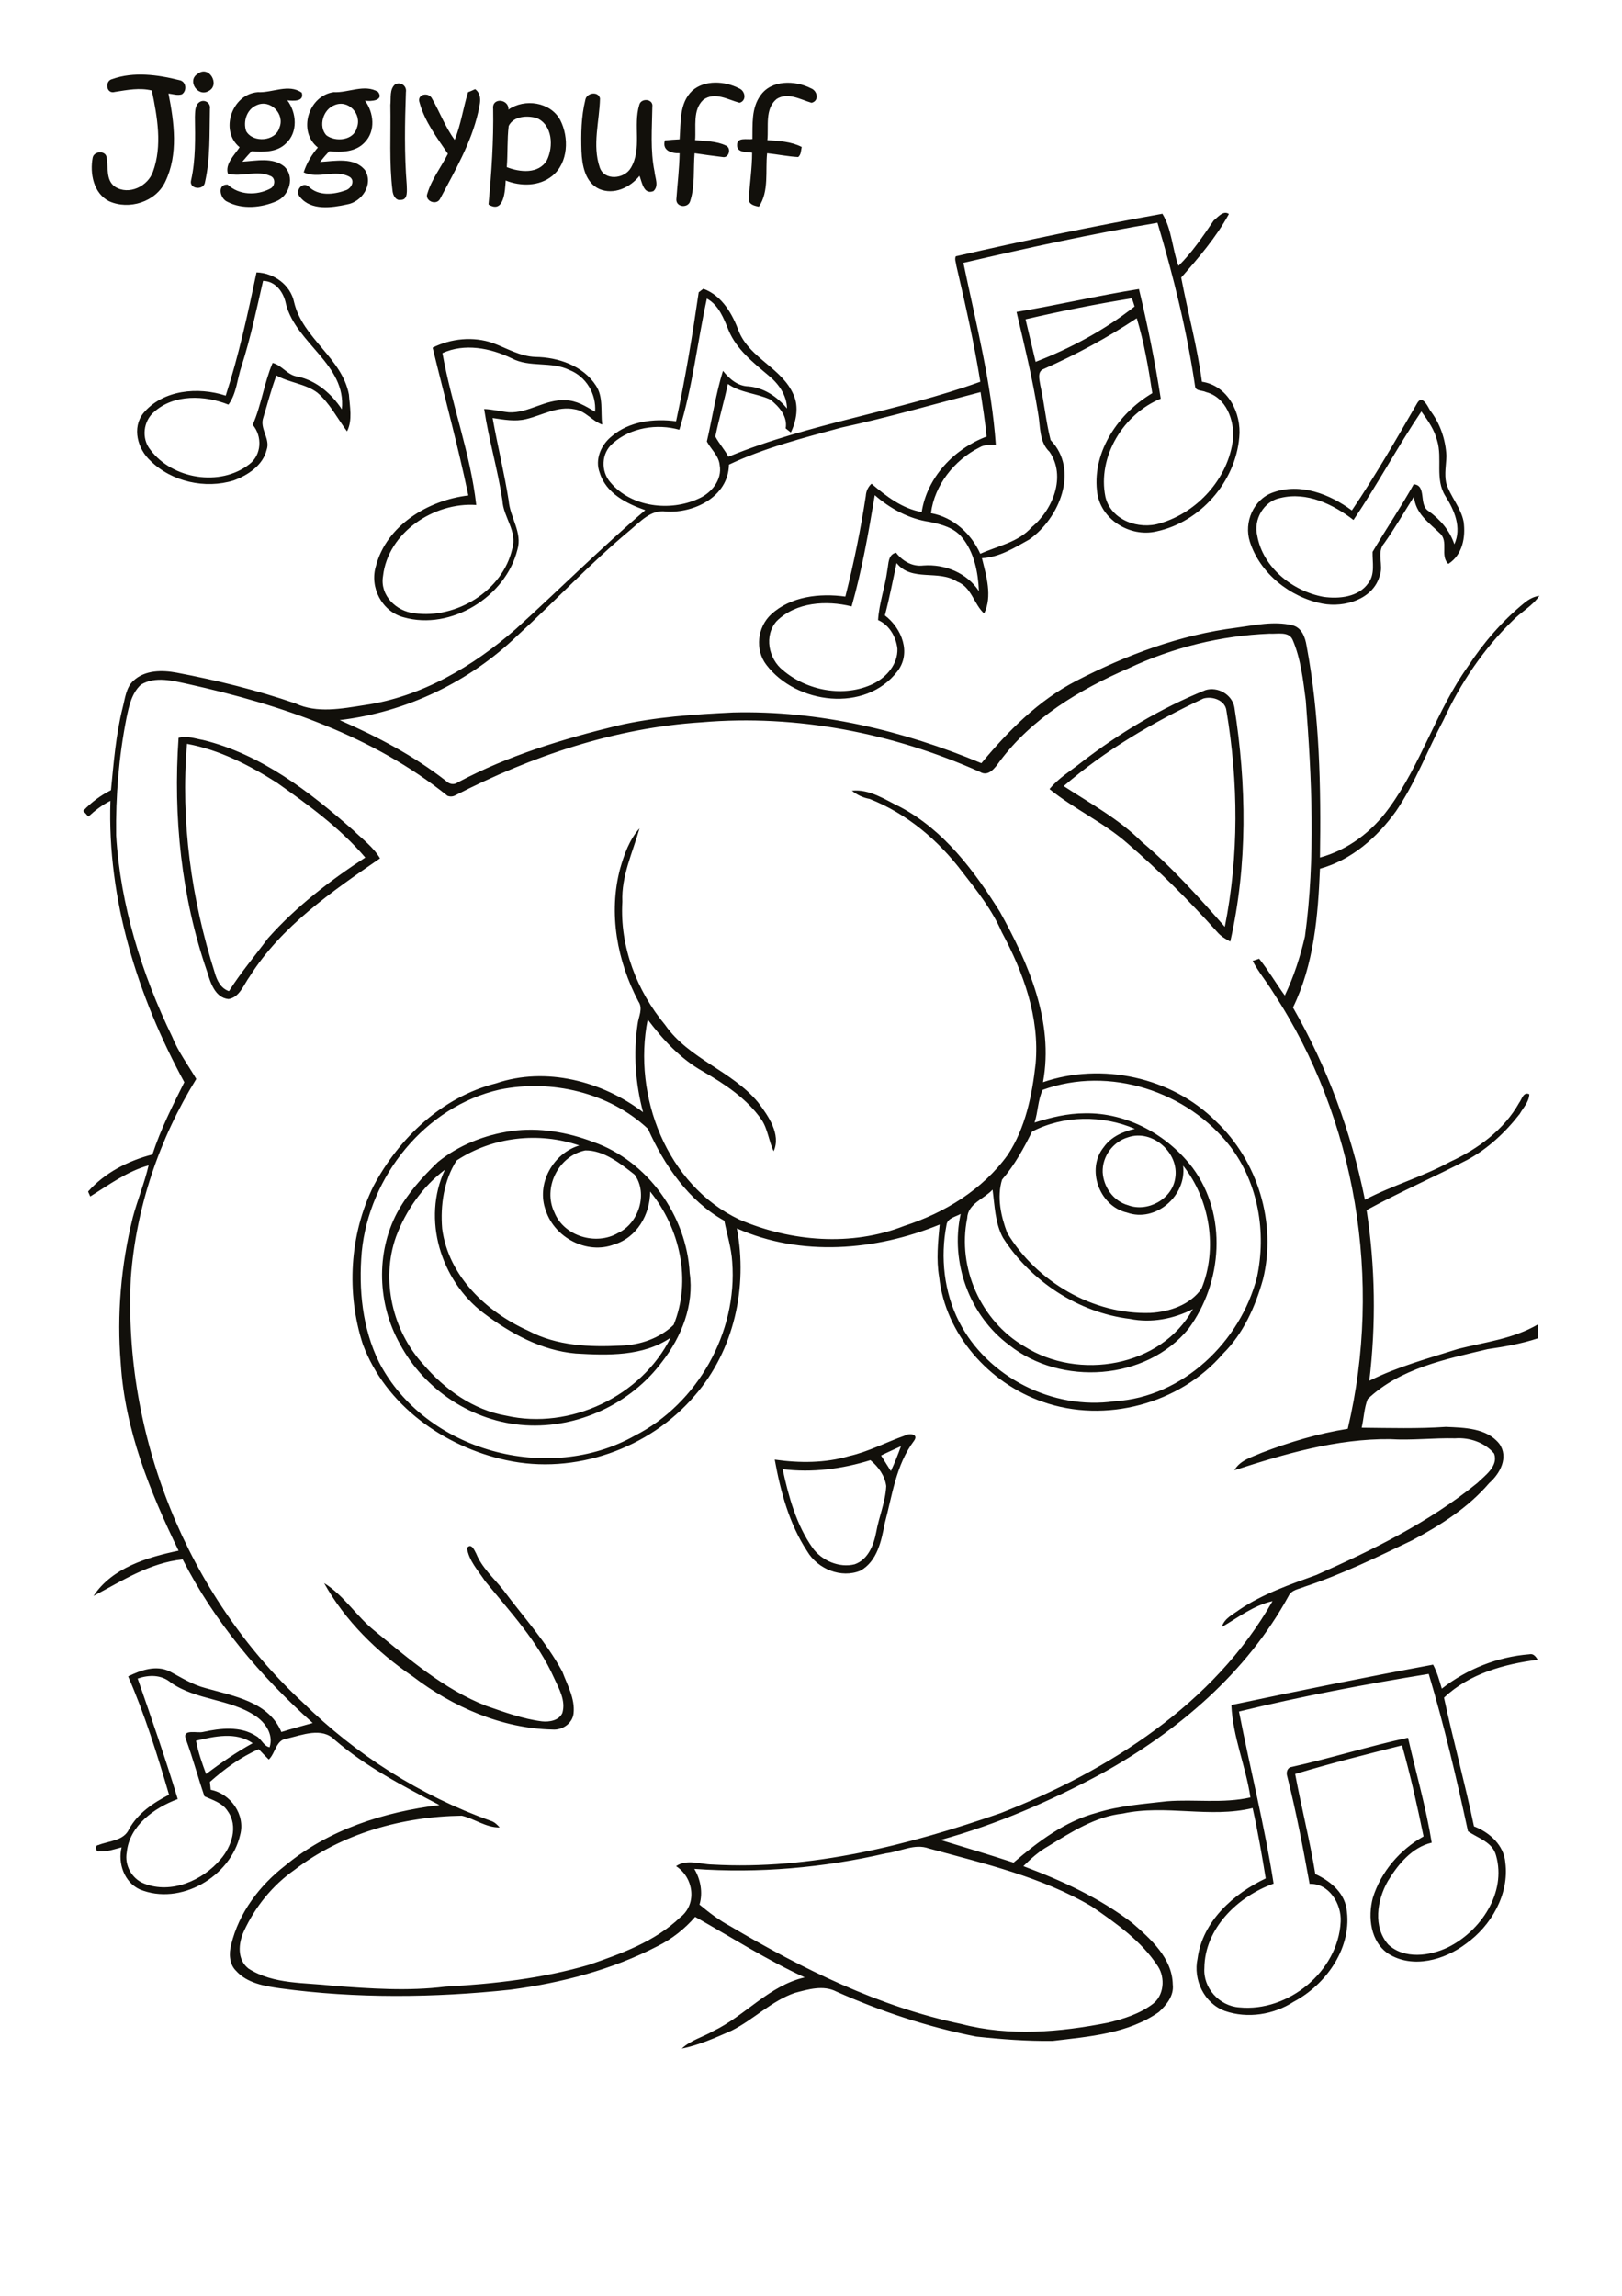
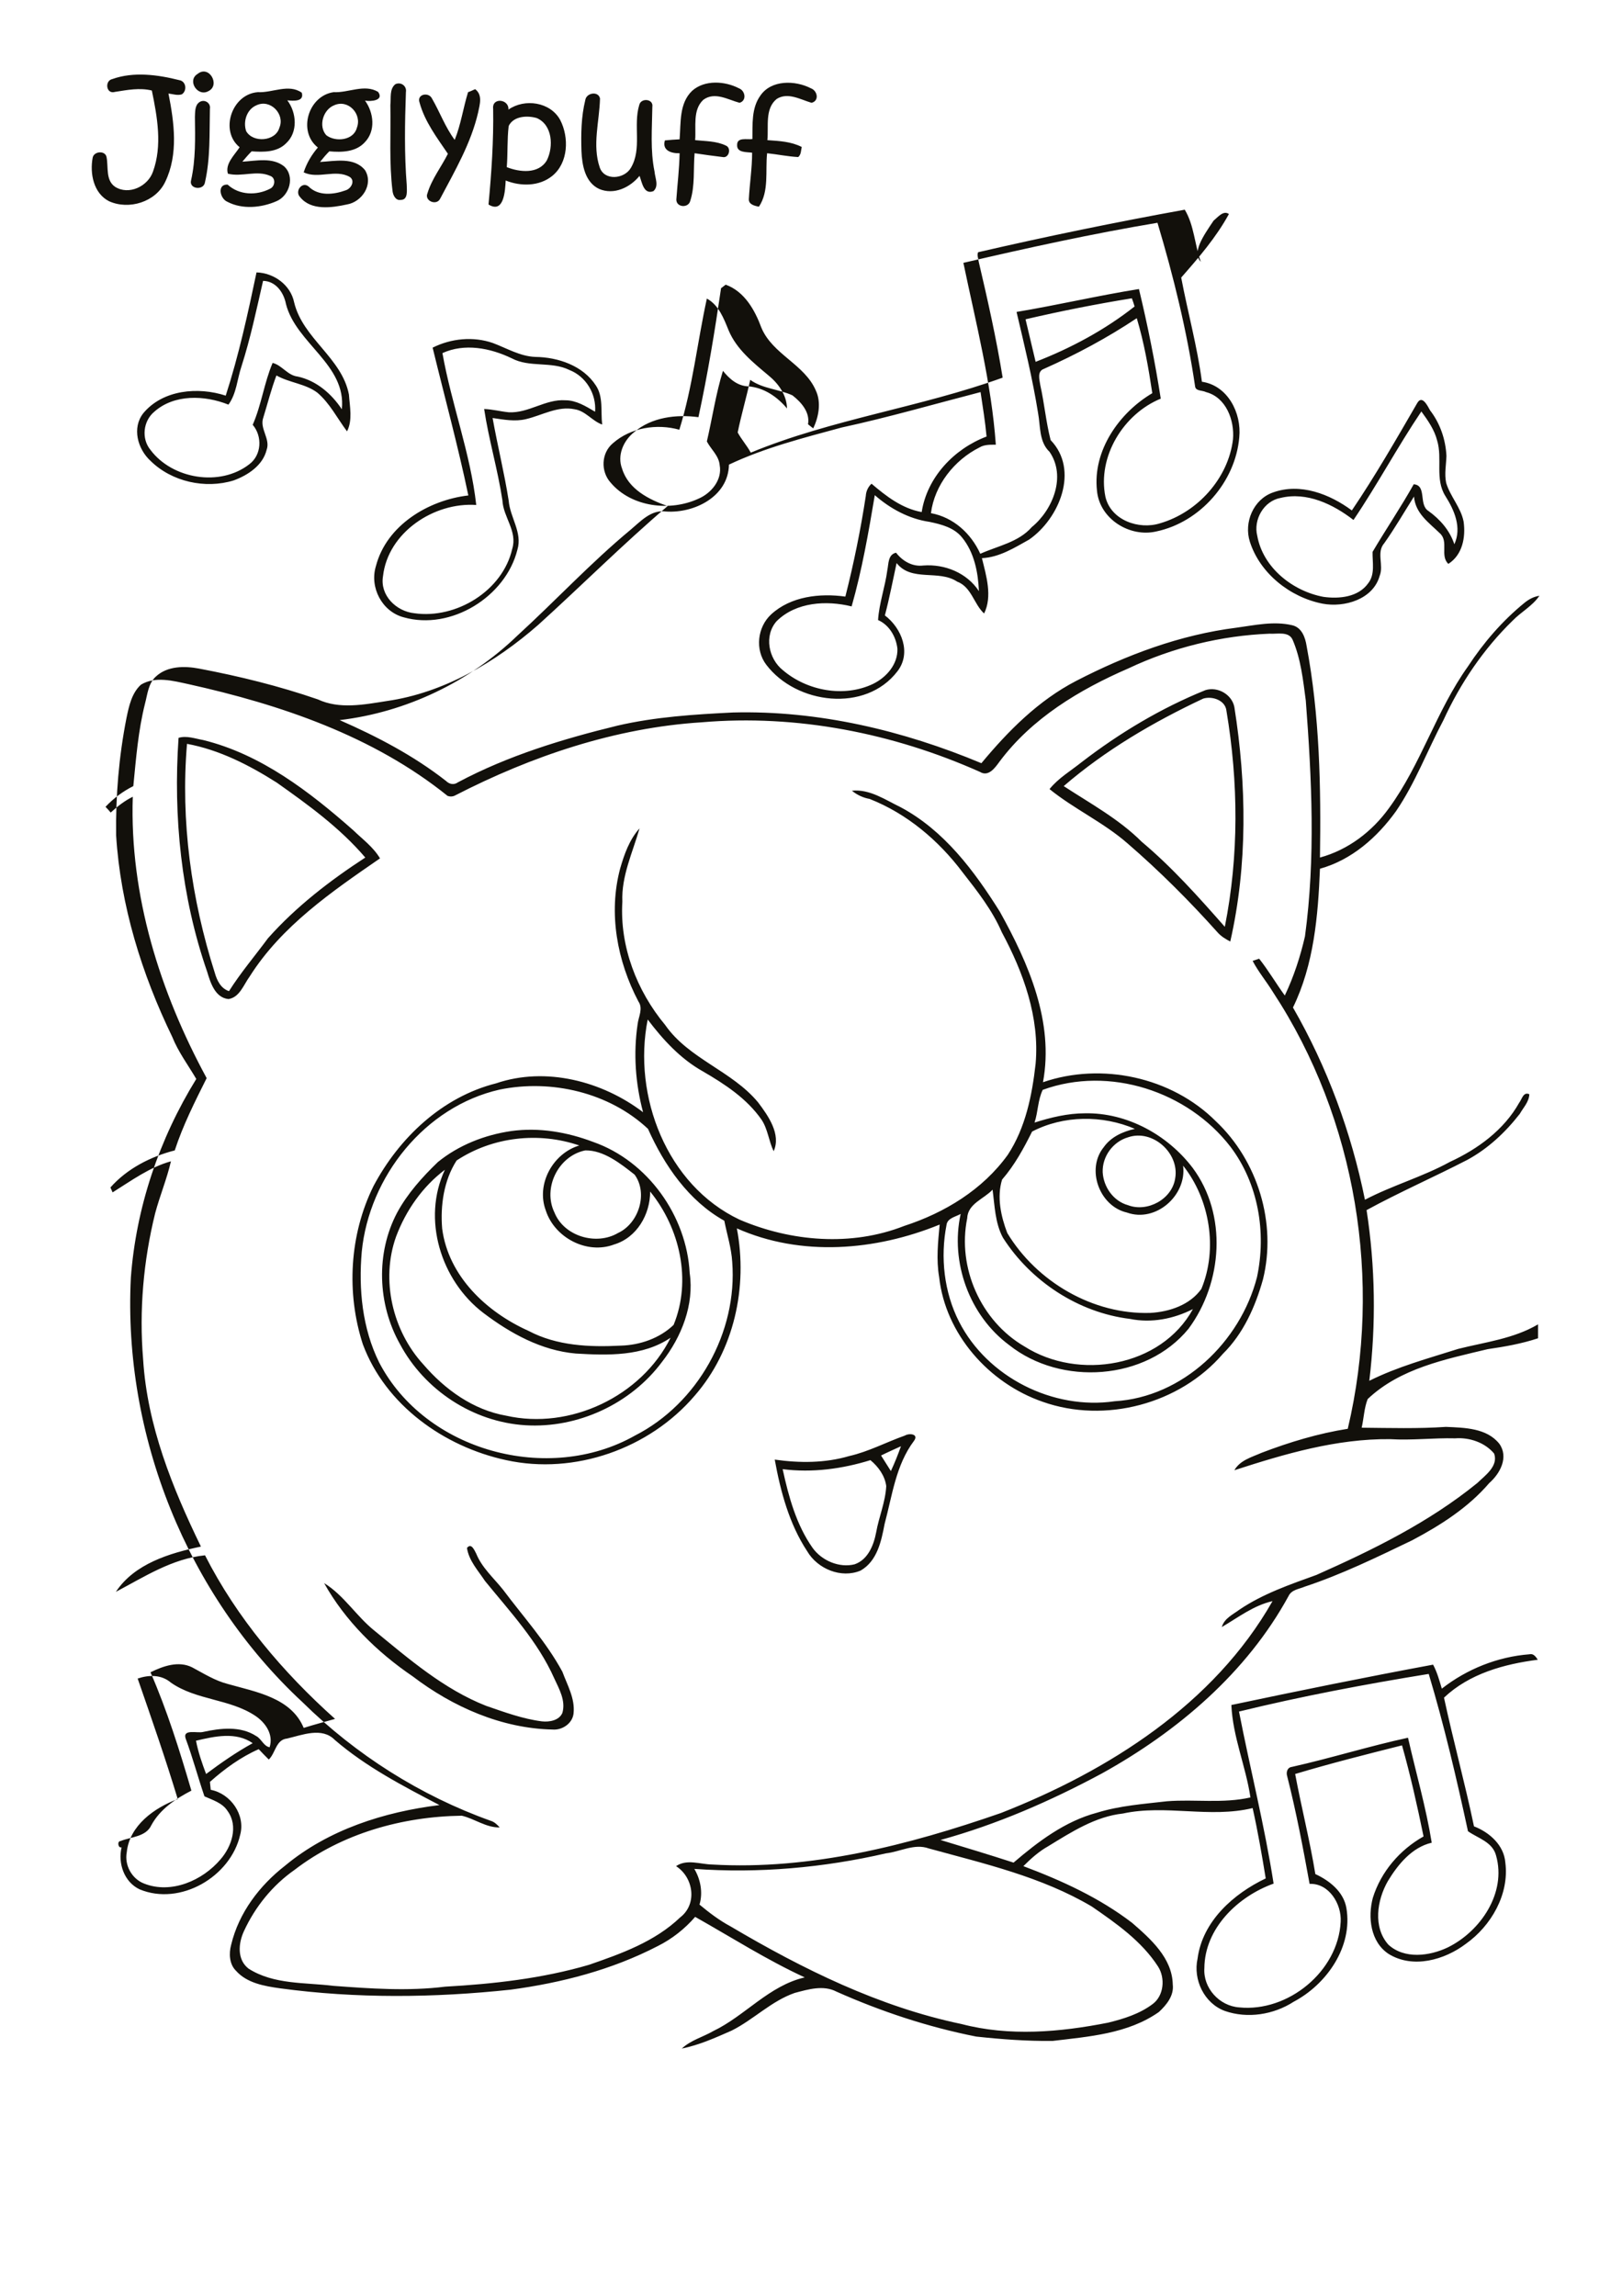
<svg xmlns="http://www.w3.org/2000/svg" version="1.2" baseProfile="tiny" id="Layer_1" x="0px" y="0px" viewBox="0 0 595 842" overflow="scroll" xml:space="preserve">
-   <path fill="#12100B" d="M171.3,567.7c1.6-2,2.7,0.8,3.4,2.1c2.1,5.2,6.5,9,9.9,13.3c7.4,9.9,15.8,19.1,21.7,30  c1.8,4.9,4.7,9.8,4.1,15.3c-0.4,3.7-4.2,6.2-7.7,5.9c-18.7-0.4-36.6-8.3-51.3-19.5c-13.1-8.9-24.8-20.4-32.5-34.2  c7.2,4.4,11.8,12.1,18.4,17.4c12.7,10.4,25.5,21.5,41,27.6c6.7,2.3,13.4,4.8,20.5,5.7c2.7,0.3,6.3-0.3,7.5-3.1  c1.3-4.5-1.2-8.8-3-12.7c-6-13.5-16.2-24.4-25.4-35.7C175.4,576,172,572.4,171.3,567.7 M287.1,538.8c2.2,10.1,5,20.4,11,28.9  c3.4,4.7,9.8,7.4,15.4,6c4.9-1.7,7-7,7.9-11.7c1-5.7,3.4-11.1,3.7-17c-0.5-3.8-2.9-7.1-5.8-9.5C309,538.7,297.9,540.2,287.1,538.8   M323.2,533.8c1.2,1.9,2.4,3.8,3.6,5.7c1.4-3,2.6-6,3.7-9.1C328.1,531.5,325.6,532.6,323.2,533.8 M331.9,526.5  c1.7-1,5.2-0.6,3.4,1.9c-6.7,8.9-8,20.1-10.8,30.5c-1.2,6.3-2.7,13.6-8.8,17.1c-7.1,3-15.8-0.6-19.6-7.1c-6.6-10-9.8-22-11.9-33.6  c9.1,1.3,18.5,1.3,27.3-1.3C318.6,532.4,325.1,528.9,331.9,526.5 M145.3,453.5c-5.7,15.9-1.3,34.6,10,46.9  c7.9,9.2,18.3,16.7,30.4,18.8c23.4,5.3,49.6-7.1,60.3-28.6c-10.2,6.9-23,6.5-34.8,5.8c-12.6-1.1-24-7.4-33.9-14.9  c-15.6-11.9-22.6-34.4-14.1-52.5C155,435.2,148.9,443.9,145.3,453.5 M214.7,421.9c-9.9,2-15.7,13.8-11.3,22.8  c3.5,8.7,15.3,12.2,23.3,7.5c7.6-3.5,11.1-14.5,6.1-21.4C227.6,426.7,221.4,421.8,214.7,421.9 M167.5,425.6c-4.7,7.3-6,16.5-5.3,25  c2.3,17.5,16.3,30.6,31.7,37.5c10.4,5.5,22.4,6,33.9,5.4c7-0.2,14.2-2.7,19.3-7.6c6.7-16.3,2.3-35.5-8.6-48.9  c0,8.4-4.9,16.9-13.2,19.4c-10,3.8-21.9-2.5-25.1-12.5c-3.6-9.6,2.6-20.9,12.3-23.8C197.6,415,180.7,416.9,167.5,425.6 M187.6,414.8  c10.2-1.4,20.5,0.4,30,4c20,7,34.3,27.1,35.4,48.1c1.7,11.6-3,23.4-10.1,32.5c-11.5,15.5-31,24.5-50.2,23.3  c-19.2-1.2-37-12.9-46-29.8c-8.2-14.6-8.9-33.3-1-48.2c3.8-7,9.2-13,14.9-18.5C168.2,420,177.8,416.2,187.6,414.8 M354.8,446.8  c-3.7,18.1,5,37.7,21,47c19.8,12.6,50.1,7.6,61.8-13.7c-7.1,3.6-15.2,5.2-23.1,3.6c-18.9-2.3-36.4-13.8-46.6-29.8  c-2.9-5.4-3-11.7-3.8-17.6C361,439.7,355,441.4,354.8,446.8 M413.8,417.1c-5.5,1.6-9.5,7-9.3,12.8c0.3,5.4,3.9,10.6,9.3,12.1  c7.1,2.7,16.2-2.2,17.3-9.9C432.7,422.9,422.8,414,413.8,417.1 M378.6,415c-3.1,6.2-6.4,12.3-11,17.6c-2,6.4-0.4,13.6,1.9,19.6  c10.8,17.9,31.5,30,52.5,29.3c7-0.4,14.5-2.9,18.7-8.8c6.1-14.7,3.1-32.9-6.7-45.2c1.4,10.9-10,21-20.6,17.2  c-10.1-2.3-15.1-15.9-8.5-24c2.7-3.8,7-5.7,11.4-6.7C404.4,408.9,390.1,409,378.6,415 M183.3,399.6c-27.4,6.2-47.9,31.9-50.6,59.5  c-1.2,13.7,0.2,28.1,6.4,40.6c17,32.6,62.1,44.7,93.8,26.8c23-11.7,37.7-37.9,35.7-63.7c-0.3-5.1-1.9-10-2.9-15.1  c-13.1-7.3-22-20.3-28-33.7C223.5,400.7,202.3,395.7,183.3,399.6 M382.5,399.7c-1.8,3.7-1.7,8.1-3,12c6-1.9,12.2-3.4,18.5-3.4  c15.4-0.3,30.3,7.9,39.5,20c12.8,17.2,11,42.1-1.5,59c-15.6,19.1-46.8,21.1-65.8,6c-14.6-10.8-21.7-30.4-17.8-48.1  c-1.9,1.1-4.9,1.5-5.2,4.1c-2.3,11.8-0.9,24.6,4.6,35.4c10.4,20.4,34.5,32.5,57.1,29.2c25-1.5,46.1-21.8,52.2-45.5  c3.5-16.4,0.5-34.3-9.7-47.8C435.7,400.2,406.9,390.8,382.5,399.7 M312.5,290c6.5-0.7,12.2,3.3,17.8,6c16,8.5,27.1,23.4,36.5,38.4  c10.5,18.9,19.9,40.4,15.8,62.5c21.5-7.4,47.2-1.9,63.4,14.3c15.4,14.5,22.4,37.4,17.3,58c-2.8,10-7.2,19.9-14.7,27.3  c-15.8,18.4-43.2,25.7-66.1,17.6c-19.7-6.8-35.7-24.8-38-45.8c-1.1-6.4-0.4-12.8,0.2-19.2c-23.5,9.6-50.8,11.9-74.4,1.4  c4.1,21.5-1,44.8-15.5,61.4c-16.6,19.4-44,29.1-69.1,23.6c-22.8-4.9-44.3-20.2-52.6-42.5c-6.1-18.8-4.9-40.2,3.9-58  c9.4-17.7,25.2-32.7,45-37.7c18.2-6.2,38.9-0.8,53.9,10.6c-2.8-10.5-3.6-21.5-2-32.3c0.3-2.7,2.1-5.7,0.3-8.3  c-7.8-14.8-11.1-32.4-6.7-48.8c1.5-5.2,3.4-10.6,7.1-14.7c-2.5,8.8-6.7,17.5-6.3,26.9c-1,16.4,5.3,32.7,15.7,45.2  c8.7,12.5,24.5,16.8,34.1,28.4c3.7,4.9,8.5,11.7,5.7,17.9c-1.8-3.7-2.1-8-4.4-11.5c-5.4-7.8-13.5-13.1-21.6-17.8  c-8.2-4.6-14.6-11.6-20.2-19c-5.6,28,7,60.8,33.7,73.4c18.9,8.1,41.1,9.9,60.4,2.3c14.8-4.8,28.8-13.3,38-26.1  c6.5-9.9,8.9-21.8,10.2-33.4c1.5-17-4.5-33.5-12.4-48.2c-3.5-8.1-9-15.1-14.4-22c-8.8-11.7-20.4-21.5-34.1-26.9  C316.7,292.6,314.5,291.6,312.5,290 M68.6,272.8c-2.4,28.3,1.6,57,10.2,84c0.8,2.8,2.2,5.7,5.2,6.7c4.3-6.8,9.5-12.9,14.3-19.4  c10.3-11.6,22.8-21.2,35.7-29.6c-9.3-10.9-20.9-19.3-32.5-27.5C91.4,280.6,80.5,275,68.6,272.8 M65.5,270.6c3-0.9,6.1,0.3,9,0.8  c21.2,5.2,39,18.9,55.1,33.1c3.4,3.3,7.3,6.1,9.8,10.3c-17.7,12.2-36.1,24.8-47.8,43.3c-2.2,3-3.7,7.7-7.8,8.3  c-4.9-0.5-6.6-6-7.8-10C66.5,329,63.5,299.5,65.5,270.6 M390.2,288.3c9.8,6.4,20.3,12.1,28.6,20.4c11.2,9.4,20.9,20.3,30.5,31.2  c5.2-26.1,5-53,0.6-79.2c-0.4-3.9-5.2-5.5-8.5-4.5C423.1,264.8,405.5,275.1,390.2,288.3 M396.8,279.5c13.9-10.7,29.1-19.8,45.4-26.4  c4.5-1.4,9.7,1.6,10.6,6.2c4.5,28.4,4.9,57.8-1.5,86c-1.7-0.9-3.4-1.9-4.7-3.4c-10.3-11.5-21.3-22.5-33-32.6  c-8.8-7.7-19.6-12.6-28.6-19.9C388.2,285.4,392.8,282.7,396.8,279.5 M496.5,190.7c-7.5-5.8-17.1-10.4-26.7-8.1  c-6.2,1.1-10.1,8-8.6,13.9c2.1,11.7,13,20.3,24.3,22.4c5.8,0.8,12.8,0.1,16.4-5c2.6-3.3,1.5-7.7,1.6-11.5  c4.9-8.3,10.4-16.4,15.1-24.8c4.9,0.4,1.7,7.5,5.4,9.8c4.3,3.1,7.8,7.1,9.5,12.2c2.8-6.1,0-12.5-3.3-17.7c-3.9-6.2-1-13.7-3-20.3  c-1-4-3.4-7.4-5.8-10.7C512.7,163.8,505.3,177.7,496.5,190.7 M519.9,147.8c1.8-3.1,3.8,1.1,4.7,2.7c3.7,4.8,5.7,10.7,6,16.7  c-0.1,3.3-0.8,6.6-0.1,9.9c1.5,5,5.4,9,6.4,14.2c0.8,5.7-0.4,12.2-5.6,15.5c-3.2-3,0.3-8.3-3.2-11.3c-4-3.9-8.9-7.2-9.4-13.4  c-3.6,5.7-7,11.6-10.9,17.1c-3,3.4-0.1,8.1-1.7,12c-2.4,8.6-12.9,11.7-20.9,10.2c-11.9-2.3-23-11.1-26.7-22.7  c-2.3-7.1,1.3-15.6,8.5-18.1c10-3.6,20.8,0.6,28.9,6.6C504.5,174.5,512.2,161.1,519.9,147.8 M162.3,129.5  c3.3,18.7,10.3,36.8,12.4,55.7c-15.5-1.1-32.4,10.1-34.2,26.1c-1.2,7,4.8,12.9,11.5,13.6c15.3,2.2,32.4-8.2,35.9-23.6  c2-6.5-3.3-11.6-3.6-17.8c-1.7-11.3-5-22.2-6.7-33.5c3,0.1,6,0.9,9,1.2c7.3,0.4,13.5-4.9,20.8-4.4c4,0,7.5,2.2,10.9,4.2  c0.5-6.5-3.3-12.9-9.4-15.3c-6.7-3.3-14.6-0.8-21.2-4.3C179.8,127.6,170.4,125.8,162.3,129.5 M158.7,127.5  c6.8-3.4,14.9-4.2,22.1-1.7c5.1,1.9,10,4.9,15.6,5.1c8.3,0.1,17.5,3.2,22.2,10.5c2.8,4.2,1.7,9.5,2.3,14.3c-3.7-1.3-6.1-5-10.1-5.6  c-6.2-1.3-11.9,2.2-17.8,3.6c-4.1,1-8.2,0.2-12.3-0.4c1.8,10.1,4.3,20.1,5.9,30.3c0.5,6.2,5.1,11.7,3.2,18  c-4.3,17.3-24.4,29.7-41.7,24.8c-8-2.1-12.6-11-10.2-18.8c3.9-15,19.3-24.2,33.9-25.9C168,163.5,163.1,145.6,158.7,127.5 M96.5,103  c-2.4,10.5-4.6,21-7.9,31.3c-1.6,4.7-1.8,10-4.8,14.1c-8.7-3.5-19.9-3.9-27.2,2.6c-4.1,3.4-4.8,9.9-1.4,14  c8,10.7,25.5,13.6,36.2,5.3c4.6-3.4,4.9-10.3,1.3-14.5c3.2-7.3,4.2-15.4,7.3-22.7c3.4,0.8,5.5,4.6,9.2,5c6.9,1.5,12.4,6.3,16.2,12  c1.7-16.4-16.8-24.1-20.5-38.6C104.1,107.3,101.2,103.1,96.5,103 M94.1,99.9c6.4,0.2,12.5,4.6,13.8,11c3.2,13.3,17.5,20.3,20.1,33.8  c0.3,4.4,1.4,9.4-0.7,13.5c-3.6-4.8-6.3-10.3-10.9-14.2c-4.4-3.3-10.2-3.6-15-6.3c-1.9,5-3.2,10.2-4.8,15.4  c-1.5,4.1,2.7,7.8,1.2,11.9c-1.4,5.7-6.9,9.3-12.1,11.2c-10.4,3.2-22.7,0.5-30.5-7.2c-4.7-4.3-6.9-12.1-2.6-17.5  c7.2-8.6,20.1-9.7,30.2-6.4C87.6,130.3,90.9,115.1,94.1,99.9 M325,679.7c-23,5.3-46.7,7.4-70.3,5.7c2.3,3.9,3.2,8.7,1.9,13.1  c3.6,3,7.3,5.8,11.4,8c26.4,15.6,54.5,29.5,84.7,35.8c17.6,4.6,36.1,3,53.8-0.5c5.7-1.4,11.5-3.2,16.3-6.8c4.2-3.1,4.7-9.6,2-13.8  c-6-9.3-15.3-15.8-24.3-22c-18.4-10.9-39.4-15.7-59.8-21.3C335.4,676,330.3,679.1,325,679.7 M71.9,638.4c0.8,4.2,2.2,8.2,3.7,12.2  c5.5-4.1,11.1-8,17.1-11.3C86.5,635,78.7,636.8,71.9,638.4 M454.5,627.7c4.1,21,9.4,41.9,12.7,63.1c-13.1,4.7-25.3,16.4-25.4,31  c-0.5,7.3,5.5,13.9,12.8,14.4c17.9,1.8,36.3-13.2,37.2-31.4c0.4-6.5-4.3-14.2-11.4-13.9c-2.4-13.2-4.9-26.4-8.2-39.4  c-0.5-1.5,0-3.3,1.7-3.5c14.3-3.2,28.3-7.6,42.6-10.7c2.9,12.8,6.6,25.5,8.7,38.5c-7.3,1.7-12.4,8-16.1,14.1c-4,7-5.5,16.9,0.2,23.3  c5.9,5.4,15.1,4.2,21.8,1c12-5.9,21.6-20,17.7-33.7c-1.3-5-6.6-6.3-10.3-8.9c-4.2-19.4-8.7-38.7-14.4-57.7  C500.7,617.7,477.4,622.1,454.5,627.7 M50.5,615.6c5.1,14.7,10.2,29.3,14.7,44.2c-8.6,3.2-17.7,9.7-18.7,19.5  c-0.9,4.8,1.9,9.8,6.4,11.5c9.9,3.9,21.4-1.1,28-8.9c4.1-4.7,6.6-12.2,2.6-17.7c-1.9-3-5.4-4-8.5-5.4c-2.4-7-4.3-14.2-6.9-21.2  c-1.2-3.6,4.3-1.9,6.3-2.4c6.4-1.4,13.8-2.3,19.6,1.5c1.9,1,2.7,3.7,4.9,4.1c1.5-4.7-1.5-9-5.2-11.5c-9.4-6.3-21.7-5.7-31-12.2  C59.2,614.1,54.6,614.2,50.5,615.6 M414,245.1c-18,7.8-35.5,18.3-47.4,34.3c-1.6,2.2-4,5.6-7.1,3.7c-31.8-14.2-67.2-21.2-102.1-18.2  c-31.7,2-62.4,12.4-90.4,26.8c-0.9,0.5-1.9,0.5-2.8,0.2c-27.3-22-61.3-33.5-95.1-41c-5.6-1.2-12.1-3-17.4,0.2  c-3.4,3.1-4.4,7.9-5.3,12.2c-2.8,14.2-4,28.7-3.8,43.1c1.6,25.7,9.4,50.8,20.6,73.9c2.2,5.5,5.8,10.3,8.8,15.4  c-13.6,22-22.1,47.2-24,72.9c-2.9,57.7,20.6,116.4,63,155.7c19.6,19.3,43.3,34.3,69.1,43.5c1.3,0.4,2.3,1.4,3.2,2.4  c-5,0.1-9.2-3.2-13.9-4.3c-21.8,0.3-44,6.5-61.4,19.9c-8,5.6-14.4,13.5-18.5,22.4c-2.1,4.5-2.6,10.5,1.7,13.8  c9.3,5.9,20.7,5,31.1,6.3c13.6,1,27.3,2,41,0.3c17.8-1,35.6-3,52.7-8c11.9-4.1,24.2-8.5,33.5-17.4c6.4-4.9,4.9-14.7-1.5-18.8  c3.9-2.7,8.8-0.7,13.2-0.6c36.3,2.1,72-7.1,106-18.9c39.5-15.5,78.1-39.9,99.6-77.7c-7,1.6-12.6,6-18.6,9.5c0.9-3.2,4.1-4.6,6.5-6.4  c8.6-5.8,18.5-9.2,28.2-12.7c20.7-9.2,41.3-19.3,59-33.7c2.9-2.8,7.8-6.2,6.2-10.8c-3.4-4.1-9.1-6-14.3-5.6  c-8-0.2-15.9,0.8-23.9,0.3c-19.6-0.2-38.6,5.4-57.1,11.4c2.1-3.7,6.4-4.8,10-6.4c10.2-3.9,20.8-7.1,31.6-8.8  c12.8-54.1,3.2-113.5-27.4-160.1c-2.4-3.9-5.4-7.5-7.5-11.5c0.6-0.2,1.8-0.6,2.4-0.8c3.4,4.3,6.2,9.1,9.4,13.5  c3.3-6.9,5.7-14.3,7.4-21.7c3.9-28.7,2.5-57.8,0.3-86.5c-1-7.5-1.8-15.2-4.8-22.2c-1.4-3.3-5.7-2.1-8.5-2.3  C448.1,233.1,430.3,237.4,414,245.1 M320.9,181.6c-2.3,13.7-4.7,27.5-8.5,40.8c-9.3-2.3-20.4-1.6-27.5,5.4c-4.7,5.3-3,13.8,2.3,18  c8.9,7.6,22.5,10.1,33.1,5c4.9-2.4,9.1-7.2,8.9-12.9c-0.5-4.4-3-8.7-7.1-10.5c0.4-6.2,2.6-12.2,3.4-18.3c0.5-2.4,0.2-5.7,3.2-6.4  c2.4,3.1,6,5.2,10,4.7c7.9-0.6,16,2.7,20.4,9.4c-0.3-6.9-1.7-14.2-6.2-19.7c-2.9-3.6-7.6-4.8-11.9-5.7  C333.4,190.3,326.5,186.5,320.9,181.6 M259.3,109.5c-3.5,16-5.2,32.4-10.1,48.1c-8.2-2.3-17.8-0.8-24.3,4.9  c-4.4,3.6-4.6,10.4-0.9,14.5c7.6,9,21.8,10.7,32.2,5.9c4.7-2,8.8-6.9,7.8-12.3c-0.3-3.5-3.2-5.8-4.7-8.7c2-8.6,3.3-17.5,5.9-25.9  c2.4,3,5.4,5.6,9.4,5.7c5.7,0.5,10.5,3.8,14.1,8.1c-0.1-5-3.2-9.2-6.9-12.2c-5.6-4.7-11.6-9.5-14.5-16.4  C265.5,116.8,263.7,111.9,259.3,109.5 M376.2,117.1c1.2,5.2,2.5,10.4,3.7,15.6c12.9-5,25.4-11.7,36.3-20.3c-0.3-1-0.6-2-1-3  C402.2,111.5,389.1,114.1,376.2,117.1 M353.4,96.4c4.6,22.1,10.3,44.1,11.9,66.7c-2,0-4.2-0.1-6,1c-9.2,4.6-16.5,13.8-17.8,24.1  c8.2,1.5,14.7,7.4,18.1,14.9c6.4-2.9,14-4.2,18.9-9.8c7.7-6.3,12.7-18.6,6.5-27.6c-3.9-3.7-3.3-9.4-4.2-14.2  c-2-12.5-5-24.8-7.9-37.1c15-2.5,29.9-6,44.9-8.4c3.2,13.3,5.9,26.7,8,40.2c-13.7,5.6-23.3,21.3-20.3,36c2,8.6,12.3,12.2,20.1,9.7  c13.7-4,25-16.5,26.7-30.8c0.6-6.9-2.5-15.4-9.9-17.3c-1.3-0.7-3.8-0.3-4-2.1c-3-20.3-7.9-40.3-13.8-60  C400.7,85.7,377,90.9,353.4,96.4 M445.2,80.9c1.5-1.2,3.6-3.9,5.6-2.4c-4.7,8.6-11.1,16-17.5,23.3c2.4,12.7,5.9,25.3,7.6,38.2  c9.5,1.4,14.6,11.5,13.7,20.4c-1.4,16.3-14.3,31.1-30.4,34.5c-9.8,2.3-20.9-4.6-21.8-15c-1.6-14.6,8.1-28.5,20.3-35.7  c-1.4-9.3-3-18.5-5.7-27.5c-10.8,7.2-22.2,13.3-34.1,18.6c-2.5,0.9-1.6,3.9-1.3,5.9c1.5,6.7,2.1,13.6,3.8,20.2  c10.6,11,3.2,28.8-7.9,36.5c-5.4,3-10.9,6.5-17.3,6.8c1.6,6.5,3.9,14,0.8,20.3c-3.8-3.5-4.6-9.7-9.9-11.7  c-6.8-4.5-16.7,0.2-22.2-6.8c-1.4,6.4-2.6,12.8-4.3,19.2c6.2,4.7,9.8,13.8,4.6,20.5c-11.7,15.3-37.1,12.1-48.1-2.4  c-4.2-5.5-3.3-13.8,1.8-18.5c7.2-6.6,17.8-7.8,27.2-6.5c3.1-12.2,5.6-24.5,7.5-36.9c0.1-1.7,0.8-3.3,2.1-4.5  c5.4,4.6,11.2,9.1,18.4,10.4c2-12.8,11.9-23.2,23.8-27.7c-0.5-5.5-1.4-10.9-2.2-16.3c-17,4.4-33.9,9.3-51,13  c-14,3.8-28.2,7.4-41.3,13.6c-0.2,11.7-12.7,17.9-23.1,17.2c-5.4-0.8-9.3,3.6-13,6.7c-14.6,12.1-27.5,26-41.5,38.8  c-17.6,17-40.8,28.1-65.2,31c13.7,6,27.1,13,39,22.3c1.2,1.2,2.9,1.6,4.4,0.5c18.4-9.8,38.5-15.9,58.6-20.8  c13.9-3.2,28.1-4.1,42.3-4.8c31.3-0.8,62.4,6.6,91.1,18.6c9.9-11.9,20.9-23,34.8-30.2c18.4-9.5,38.1-16.9,58.8-19.5  c6.7-0.9,13.6-2.5,20.4-0.9c3.5,0.8,4.8,4.4,5.3,7.6c4.8,25.5,5.3,51.7,4.9,77.6c10.3-2.8,19.1-9.5,25.3-18.1  c11.8-16.1,17.4-35.8,29-52c5.7-8.7,12.6-16.7,20.7-23.3c1.6-1.3,3.4-2.3,5.5-2.6c-2.6,3.8-6.7,5.9-9.8,9.1  c-10.7,10.4-19.2,23-25.4,36.5c-5.9,11.1-10.3,23-17.4,33.4c-6.9,9.6-16.3,17.9-27.9,21.1c-0.7,17.3-2.2,35.1-9.9,50.9  c12.6,21.9,21.4,45.8,26.4,70.5c10.1-5.3,21.2-8.4,31.2-13.9c10.2-4.7,19.8-11.7,25.4-21.7c1-1.3,1.5-4.1,3.7-3.1  c-0.1,2.8-2.2,4.9-3.5,7.2c-5.3,6.8-11.7,12.8-19.3,16.9c-12.2,6.3-24.8,11.8-36.9,18.4c3.2,20.7,3.5,41.8,1,62.6  c10.4-5.2,21.6-8.2,32.6-11.7c9.9-2.5,20.3-3.7,29.3-9c0,1.7,0,3.4,0,5.1c-6,2-12.3,3.1-18.5,4c-15.4,3.7-32.1,7-44,18.3  c-1.3,3.3-1.4,7-2.2,10.5c10.3,0.1,20.6,0.4,30.9-0.3c6.8,0.3,15,0.4,19.6,6.2c3.5,4.9,0.3,10.9-3.7,14.4c-7.7,9-17.9,15.5-28.3,21  c-12.9,6.2-25.8,12.5-39.4,17c-2.1,0.9-4.8,1.1-5.9,3.4c-15.4,28.2-40.7,49.7-68.5,65.1c-18.8,10.1-38.5,18.7-59.2,24.4  c8.9,2.7,17.9,5.4,26.8,8.3c9-7.7,18.9-15.2,30.6-18.3c8.4-2.6,17.1-3.2,25.7-4.2c10.2-0.8,20.5,0.9,30.6-1.4  c-1.7-11.4-6.5-22.3-7-33.9c24.6-5.2,49.2-10.2,74-14.8c1.5,2.8,2.3,5.8,3.2,8.8c9.2-7.2,20.5-11.7,32.1-12.6c1.5-0.4,2.4,0.9,3.1,2  c-12.4,1.6-25.1,5.1-34.4,13.9c3.4,15.8,7.7,31.4,11,47.2c5.7,2.2,11,6.9,11.5,13.3c1.5,11.6-5.2,23.2-14.5,29.8  c-7.8,5.9-19.4,9.2-28.3,3.7c-6.7-4.4-7.7-13.5-5.8-20.6c3-9.6,9.9-17.6,18.6-22.5c-2.3-11.2-4.8-22.4-7.9-33.4  c-13.1,3.3-26.2,6.6-39.2,10.5c2.3,12.3,5.4,24.4,7.4,36.7c5.2,2.4,10.4,6.5,11.4,12.5c2.4,14.1-7.2,27.9-19.3,34.3  c-7.4,4.8-17,6.3-25.3,3.4c-7.6-2.8-11.7-11.5-10-19.2c1.8-13.7,13.2-23.8,25-29.4c-1.4-8.6-2.9-17.3-4.8-25.8  c-15.7,3.8-31.9-1.4-47.6,2c-10.1,1.1-18.9,6.8-27.4,12c-3.4,1.9-6.3,4.5-9.1,7.3c14.1,5.3,27.9,11.6,39.9,20.8  c6.8,5.9,14.7,12.9,14.9,22.6c0.5,4.1-2.3,7.5-5.1,10.1c-11.4,8-25.7,9-39,10.6c-9.4,0.1-18.7-0.6-28-1.6  c-17.7-3.5-34.9-9.2-51.3-16.5c-4.8-2.5-10.4-0.8-15.3,0.5c-8.6,3-15.1,9.8-23.1,13.8c-5.9,2.6-11.9,5.3-18.3,6.6  c3.3-3.1,7.7-4.2,11.5-6.4c11.7-5.6,20.5-16.7,33.6-19.7c-13.9-6.4-26.9-14.7-40.2-22.2c-3.8,4.4-8.5,8.1-13.7,10.7  c-16.8,8.7-35.3,13.5-54,16c-28.1,3-56.6,3.3-84.6-0.5c-5.7-0.8-12.1-1.9-16.1-6.4c-2.5-2.4-2.7-6.4-1.8-9.6  c2.8-11.7,10.4-21.7,19.8-29c15.9-13.2,36.3-19.7,56.6-22.2c-13.4-7-26.9-14-38.4-23.9c-4.7-4.8-11.9-1.8-17.5-0.5  c-4.1,0.4-4.2,5.3-6.7,7.7c-1.3-1.3-2.5-2.5-3.7-3.8c-6.6,2.9-12.5,7.2-17.9,12c0.1,1,0.2,1.9,0.3,2.9c7.3,1.4,12.8,9.2,10.8,16.5  c-3.5,15.4-22,26.2-36.9,20c-5.7-2.7-8-9.6-6.6-15.4c-2.7,0.7-5.4,1.7-8.2,1.5c-1.3,0.4-1.7-2.3-0.4-2.3c3.9-1.6,9.3-1.5,11.3-5.8  c3.2-5.9,8.9-9.7,14.7-12.7c-4.3-14.7-8.9-29.4-15-43.4c4.7-2.3,10.3-4.3,15.3-1.8c4.3,2.3,8.4,4.9,13.1,6.1  c10.2,2.9,23.2,5,27.8,16.1c3.8-1.2,7.6-2.2,11.5-3.3c-19.1-17.1-36-37-47.7-60c-12,1.2-22.3,7.9-32.7,13.4  c6.8-10.3,19.7-14.2,31.2-16.6c-10.5-21.6-19.7-44.4-21.2-68.6c-1.5-18,0.1-36.2,4.4-53.6c1.7-6.4,4.3-12.6,5.8-19.1  c-7.9,2.2-14.5,7.1-21.4,11.4c-0.2-0.5-0.6-1.4-0.8-1.8c6.1-6.9,14.7-11.3,23.6-13.6c3-9.2,7.4-17.9,11.7-26.5  c-17.1-31.5-28.3-67-27.1-103.2c-3,1.5-5.6,3.5-8.1,5.8c-0.6-0.7-1.2-1.4-1.9-2.1c2.9-3.1,6.4-5.7,10.2-7.6  c1-10.2,1.8-20.4,4.3-30.3c0.9-3.4,1.2-7.4,4-9.9c4.2-3.9,10.5-3.9,15.8-2.9c14.8,2.8,29.4,6.4,43.6,11.3c7.9,3.7,17,1.9,25.3,0.6  c20.9-3,39.8-14.2,55.5-27.9c15.9-14.4,31.1-29.6,47.5-43.6c-6.9-2.4-14.4-6.2-16.7-13.7c-1.9-4.9,0.5-10.3,4.4-13.4  c6.4-5.5,15.5-6.6,23.6-5.5c3.4-15.7,6-31.5,8.3-47.3c0.4-0.3,1.3-1,1.7-1.3c6.9,2.5,10.7,9.3,13.1,15.8c4.1,9.8,15.9,13.4,20,23.1  c2,4.3,1,9.7-1,13.8c-0.5-0.4-1.4-1.1-1.9-1.5c0.8-4.4-2.5-8.1-5.7-10.6c-5-2.3-10.9-2.4-15.5-5.7c-1.4,6.5-3.3,12.9-4.6,19.3  c1.4,2.6,3.4,4.8,4.8,7.4c29.8-12.3,62.2-16.6,92.4-27.5c-2.3-14.3-5.5-28.5-8.8-42.6c-0.1-1.1-0.7-2.3-0.2-3.4  c25.1-5.8,50.4-11,75.8-15.6c3.5,5.8,3.6,12.9,5.9,19.1C437.2,92.7,441.2,86.8,445.2,80.9 M73.1,37.5c1.8-1.3,4.3,0.2,3.9,2.4  c-0.2,9,0.2,18.1-1.8,26.9c-0.4,3.2-6,2.6-5.1-0.7c1.7-7.6,1.5-15.4,1.4-23.2C71.6,41.2,71.4,38.7,73.1,37.5 M186.6,46.2  c-0.6,5-0.3,10.1-0.7,15.1c4.8,1.9,11.7,2.6,14.7-2.5c2.5-5,2.1-13-3.7-15.5C193.5,42.3,188.4,42.5,186.6,46.2 M180.9,39.9  c-0.5-4.3,5.9-3.6,5.6,0.3c6-4.2,15.4-2.8,19,3.8c3.3,6.4,3,15.7-2.9,20.5c-4.8,3.9-11.6,3.9-17.1,1.7c-0.2,3.7-0.6,12.3-6.3,8.8  C180.3,63.3,181.1,51.6,180.9,39.9 M214.7,36.7c0.4-2.7,4.8-3.4,5.4-0.6c-0.2,8.4-2.9,17.1-0.1,25.3c1.7,5,9,4.3,11.4,0.2  c4.2-7,0.8-15.6,3.1-23.1c0.6-2.7,5.3-2.3,4.8,0.7c-0.1,7.9-0.8,15.9,0.8,23.7c0.2,2.4,1.7,5.3-0.4,7.2c-3.6,1.4-4.2-3.3-5.1-5.6  c-3.5,4.3-9.4,7.1-14.8,4.8c-5.2-2.4-6.3-8.8-6.5-13.9C213.1,49.1,213.2,42.8,214.7,36.7 M171.7,33.8c0.9-0.3,1.7-0.7,2.6-1.1  c2.8,2.1,1.7,5.6,1.1,8.5c-2.6,11.3-8.5,21.4-13.9,31.6c-1.3,2.8-5.9,0.9-4.7-1.9c1.6-5.3,5.1-9.7,7.5-14.5  c-4-5.9-8.5-11.8-10.4-18.8c-1.1-3.1,3.4-4,4.6-1.4c2.9,5,4.8,10.4,8.3,15.1C169.1,45.6,169.9,39.6,171.7,33.8 M122.6,38.6  c-4.1,1.6-5.9,7.7-2.9,11c3.4,2.6,10,1.9,11.2-2.7C132.9,41.8,127.7,36.3,122.6,38.6 M122.4,33.8c5.4,0.3,11.3-3.1,16.3-0.1  c2.3,3.2-2.7,3.6-4.8,3.2c3.2,4.4,4,11.1-0.1,15.3c-3.3,3.6-8.5,3.7-13,3.3c-1.2,1.2-2.3,2.5-3.4,3.9c5.5-0.3,12.5-1.9,16.5,3  c3.2,5.2-1.1,11.7-6.7,12.6c-5.5,1.2-13.1,2.3-17.1-2.7c-2.1-2.1,0.7-5.9,3.1-3.9c3.6,3.6,9.2,3,13.6,1.4c2-0.6,3.6-3.5,1.5-4.9  c-5.2-3-11.6,0.9-16.9-1.7c1.1-3.4,2.9-6.4,5.2-9.1C109.1,48.2,113.1,35.1,122.4,33.8 M94.1,38.6c-3.6,1.5-5,6-3.8,9.5  c2.5,4.4,10.8,3.8,12.2-1.3C104.6,41.9,99.2,36.2,94.1,38.6 M94.6,33.8c5.3,0.3,11.3-3.2,16.1,0.2c1,3.4-3.2,3-5.3,2.8  c3.4,4.5,4,11.7-0.5,15.8c-3.3,3.3-8.3,3.2-12.6,2.9c-1.2,1.2-2.3,2.5-3.4,3.8c5.1-0.3,11-1.7,15.3,1.7c4.1,3.7,2,10.8-2.8,12.8  c-5.5,2.4-12.5,3.1-18,0.2c-2.7-1.1-3.9-6.5,0.1-6.3c4.2,3.9,10.6,4.1,15.6,1.5c1.9-0.9,2.1-4,0-4.7c-4.9-2.2-10.4,0.5-15.5-0.8  c-1.1-3.6,2.4-6.8,4.3-9.7C80.5,48,85,34.5,94.6,33.8 M278.9,35.1c4-5.9,12.8-5.7,18.6-2.7c2.4,0.9,3.1,4.6,0.2,5.3  c-4.1-1.2-8.7-4-12.8-1.4c-4.4,3.6-2.9,10.1-3.4,15.1c4.3,0.3,8.7,0.5,12.6,2.5c-0.3,1.3-0.2,2.8-1.3,3.7c-3.8-0.2-7.6-1-11.4-1.4  c-0.7,6.5,0.8,13.9-3,19.6c-1.6-0.3-3.8-0.8-3.7-2.8c0.3-5.7,1.2-11.3,1.2-17c-2-0.3-5.7,0.1-5.5-2.9c0-2.9,3.7-1.8,5.6-2.1  C276.1,45.6,275.6,39.7,278.9,35.1 M253.9,33.3c4.6-4.1,12-3.6,17.2-0.9c2.3,0.9,2.9,4.5,0.2,5.3c-4.2-1.1-9.1-4.2-13.3-1.1  c-4,3.7-2.6,9.9-3,14.8c3.8,0.4,7.8,0.3,11.3,2c2.1,0.9,1.1,4.7-1.2,4.2c-3.4-0.4-6.9-0.9-10.3-1.4c-0.5,5.8,0.2,11.9-1.6,17.5  c-0.7,2.7-5.1,2.4-5.1-0.5c0.4-5.7,1.1-11.3,1.2-17c-3,0.1-6.5-1-5.4-4.7c1.8-0.2,3.6-0.3,5.4-0.4C249.8,44.9,249.1,37.9,253.9,33.3   M145,30.9c2-1,4.3,0.6,3.9,2.9c-0.4,11.3-0.6,22.7,0.3,34c0,1.8,0.6,5.5-2.1,5.5c-1.9,0.4-2.9-1.6-3.1-3.2  c-1.3-10.5-0.6-21.1-0.8-31.6C143.5,35.9,142.8,32.7,145,30.9 M41.2,29c7.8-2.8,16.7-1.6,24.6,0.4c2.5,0.4,2.9,3.9,0.9,5.2  c-1.6,0.5-3.3-0.1-4.9-0.3c2.1,10.6,3.7,22.3-1.2,32.4c-3.5,7.4-13.3,10.4-20.6,7.1c-5.7-2.9-7.1-10.2-6-16c0.5-2.4,4.7-2.7,5.1-0.1  c0.7,3.6-0.4,8.4,3.1,10.8c5,3.2,12-0.1,13.9-5.5c3.5-9.6,1.6-20.1-0.4-29.8c-4.5-1.1-9-0.2-13.5,0.5C38.9,34.7,38.3,29.6,41.2,29   M72.5,27.1c4.2-3.4,8.4,4.1,4,6.3C72.5,35.7,68.5,29.5,72.5,27.1" />
+   <path fill="#12100B" d="M171.3,567.7c1.6-2,2.7,0.8,3.4,2.1c2.1,5.2,6.5,9,9.9,13.3c7.4,9.9,15.8,19.1,21.7,30  c1.8,4.9,4.7,9.8,4.1,15.3c-0.4,3.7-4.2,6.2-7.7,5.9c-18.7-0.4-36.6-8.3-51.3-19.5c-13.1-8.9-24.8-20.4-32.5-34.2  c7.2,4.4,11.8,12.1,18.4,17.4c12.7,10.4,25.5,21.5,41,27.6c6.7,2.3,13.4,4.8,20.5,5.7c2.7,0.3,6.3-0.3,7.5-3.1  c1.3-4.5-1.2-8.8-3-12.7c-6-13.5-16.2-24.4-25.4-35.7C175.4,576,172,572.4,171.3,567.7 M287.1,538.8c2.2,10.1,5,20.4,11,28.9  c3.4,4.7,9.8,7.4,15.4,6c4.9-1.7,7-7,7.9-11.7c1-5.7,3.4-11.1,3.7-17c-0.5-3.8-2.9-7.1-5.8-9.5C309,538.7,297.9,540.2,287.1,538.8   M323.2,533.8c1.2,1.9,2.4,3.8,3.6,5.7c1.4-3,2.6-6,3.7-9.1C328.1,531.5,325.6,532.6,323.2,533.8 M331.9,526.5  c1.7-1,5.2-0.6,3.4,1.9c-6.7,8.9-8,20.1-10.8,30.5c-1.2,6.3-2.7,13.6-8.8,17.1c-7.1,3-15.8-0.6-19.6-7.1c-6.6-10-9.8-22-11.9-33.6  c9.1,1.3,18.5,1.3,27.3-1.3C318.6,532.4,325.1,528.9,331.9,526.5 M145.3,453.5c-5.7,15.9-1.3,34.6,10,46.9  c7.9,9.2,18.3,16.7,30.4,18.8c23.4,5.3,49.6-7.1,60.3-28.6c-10.2,6.9-23,6.5-34.8,5.8c-12.6-1.1-24-7.4-33.9-14.9  c-15.6-11.9-22.6-34.4-14.1-52.5C155,435.2,148.9,443.9,145.3,453.5 M214.7,421.9c-9.9,2-15.7,13.8-11.3,22.8  c3.5,8.7,15.3,12.2,23.3,7.5c7.6-3.5,11.1-14.5,6.1-21.4C227.6,426.7,221.4,421.8,214.7,421.9 M167.5,425.6c-4.7,7.3-6,16.5-5.3,25  c2.3,17.5,16.3,30.6,31.7,37.5c10.4,5.5,22.4,6,33.9,5.4c7-0.2,14.2-2.7,19.3-7.6c6.7-16.3,2.3-35.5-8.6-48.9  c0,8.4-4.9,16.9-13.2,19.4c-10,3.8-21.9-2.5-25.1-12.5c-3.6-9.6,2.6-20.9,12.3-23.8C197.6,415,180.7,416.9,167.5,425.6 M187.6,414.8  c10.2-1.4,20.5,0.4,30,4c20,7,34.3,27.1,35.4,48.1c1.7,11.6-3,23.4-10.1,32.5c-11.5,15.5-31,24.5-50.2,23.3  c-19.2-1.2-37-12.9-46-29.8c-8.2-14.6-8.9-33.3-1-48.2c3.8-7,9.2-13,14.9-18.5C168.2,420,177.8,416.2,187.6,414.8 M354.8,446.8  c-3.7,18.1,5,37.7,21,47c19.8,12.6,50.1,7.6,61.8-13.7c-7.1,3.6-15.2,5.2-23.1,3.6c-18.9-2.3-36.4-13.8-46.6-29.8  c-2.9-5.4-3-11.7-3.8-17.6C361,439.7,355,441.4,354.8,446.8 M413.8,417.1c-5.5,1.6-9.5,7-9.3,12.8c0.3,5.4,3.9,10.6,9.3,12.1  c7.1,2.7,16.2-2.2,17.3-9.9C432.7,422.9,422.8,414,413.8,417.1 M378.6,415c-3.1,6.2-6.4,12.3-11,17.6c-2,6.4-0.4,13.6,1.9,19.6  c10.8,17.9,31.5,30,52.5,29.3c7-0.4,14.5-2.9,18.7-8.8c6.1-14.7,3.1-32.9-6.7-45.2c1.4,10.9-10,21-20.6,17.2  c-10.1-2.3-15.1-15.9-8.5-24c2.7-3.8,7-5.7,11.4-6.7C404.4,408.9,390.1,409,378.6,415 M183.3,399.6c-27.4,6.2-47.9,31.9-50.6,59.5  c-1.2,13.7,0.2,28.1,6.4,40.6c17,32.6,62.1,44.7,93.8,26.8c23-11.7,37.7-37.9,35.7-63.7c-0.3-5.1-1.9-10-2.9-15.1  c-13.1-7.3-22-20.3-28-33.7C223.5,400.7,202.3,395.7,183.3,399.6 M382.5,399.7c-1.8,3.7-1.7,8.1-3,12c6-1.9,12.2-3.4,18.5-3.4  c15.4-0.3,30.3,7.9,39.5,20c12.8,17.2,11,42.1-1.5,59c-15.6,19.1-46.8,21.1-65.8,6c-14.6-10.8-21.7-30.4-17.8-48.1  c-1.9,1.1-4.9,1.5-5.2,4.1c-2.3,11.8-0.9,24.6,4.6,35.4c10.4,20.4,34.5,32.5,57.1,29.2c25-1.5,46.1-21.8,52.2-45.5  c3.5-16.4,0.5-34.3-9.7-47.8C435.7,400.2,406.9,390.8,382.5,399.7 M312.5,290c6.5-0.7,12.2,3.3,17.8,6c16,8.5,27.1,23.4,36.5,38.4  c10.5,18.9,19.9,40.4,15.8,62.5c21.5-7.4,47.2-1.9,63.4,14.3c15.4,14.5,22.4,37.4,17.3,58c-2.8,10-7.2,19.9-14.7,27.3  c-15.8,18.4-43.2,25.7-66.1,17.6c-19.7-6.8-35.7-24.8-38-45.8c-1.1-6.4-0.4-12.8,0.2-19.2c-23.5,9.6-50.8,11.9-74.4,1.4  c4.1,21.5-1,44.8-15.5,61.4c-16.6,19.4-44,29.1-69.1,23.6c-22.8-4.9-44.3-20.2-52.6-42.5c-6.1-18.8-4.9-40.2,3.9-58  c9.4-17.7,25.2-32.7,45-37.7c18.2-6.2,38.9-0.8,53.9,10.6c-2.8-10.5-3.6-21.5-2-32.3c0.3-2.7,2.1-5.7,0.3-8.3  c-7.8-14.8-11.1-32.4-6.7-48.8c1.5-5.2,3.4-10.6,7.1-14.7c-2.5,8.8-6.7,17.5-6.3,26.9c-1,16.4,5.3,32.7,15.7,45.2  c8.7,12.5,24.5,16.8,34.1,28.4c3.7,4.9,8.5,11.7,5.7,17.9c-1.8-3.7-2.1-8-4.4-11.5c-5.4-7.8-13.5-13.1-21.6-17.8  c-8.2-4.6-14.6-11.6-20.2-19c-5.6,28,7,60.8,33.7,73.4c18.9,8.1,41.1,9.9,60.4,2.3c14.8-4.8,28.8-13.3,38-26.1  c6.5-9.9,8.9-21.8,10.2-33.4c1.5-17-4.5-33.5-12.4-48.2c-3.5-8.1-9-15.1-14.4-22c-8.8-11.7-20.4-21.5-34.1-26.9  C316.7,292.6,314.5,291.6,312.5,290 M68.6,272.8c-2.4,28.3,1.6,57,10.2,84c0.8,2.8,2.2,5.7,5.2,6.7c4.3-6.8,9.5-12.9,14.3-19.4  c10.3-11.6,22.8-21.2,35.7-29.6c-9.3-10.9-20.9-19.3-32.5-27.5C91.4,280.6,80.5,275,68.6,272.8 M65.5,270.6c3-0.9,6.1,0.3,9,0.8  c21.2,5.2,39,18.9,55.1,33.1c3.4,3.3,7.3,6.1,9.8,10.3c-17.7,12.2-36.1,24.8-47.8,43.3c-2.2,3-3.7,7.7-7.8,8.3  c-4.9-0.5-6.6-6-7.8-10C66.5,329,63.5,299.5,65.5,270.6 M390.2,288.3c9.8,6.4,20.3,12.1,28.6,20.4c11.2,9.4,20.9,20.3,30.5,31.2  c5.2-26.1,5-53,0.6-79.2c-0.4-3.9-5.2-5.5-8.5-4.5C423.1,264.8,405.5,275.1,390.2,288.3 M396.8,279.5c13.9-10.7,29.1-19.8,45.4-26.4  c4.5-1.4,9.7,1.6,10.6,6.2c4.5,28.4,4.9,57.8-1.5,86c-1.7-0.9-3.4-1.9-4.7-3.4c-10.3-11.5-21.3-22.5-33-32.6  c-8.8-7.7-19.6-12.6-28.6-19.9C388.2,285.4,392.8,282.7,396.8,279.5 M496.5,190.7c-7.5-5.8-17.1-10.4-26.7-8.1  c-6.2,1.1-10.1,8-8.6,13.9c2.1,11.7,13,20.3,24.3,22.4c5.8,0.8,12.8,0.1,16.4-5c2.6-3.3,1.5-7.7,1.6-11.5  c4.9-8.3,10.4-16.4,15.1-24.8c4.9,0.4,1.7,7.5,5.4,9.8c4.3,3.1,7.8,7.1,9.5,12.2c2.8-6.1,0-12.5-3.3-17.7c-3.9-6.2-1-13.7-3-20.3  c-1-4-3.4-7.4-5.8-10.7C512.7,163.8,505.3,177.7,496.5,190.7 M519.9,147.8c1.8-3.1,3.8,1.1,4.7,2.7c3.7,4.8,5.7,10.7,6,16.7  c-0.1,3.3-0.8,6.6-0.1,9.9c1.5,5,5.4,9,6.4,14.2c0.8,5.7-0.4,12.2-5.6,15.5c-3.2-3,0.3-8.3-3.2-11.3c-4-3.9-8.9-7.2-9.4-13.4  c-3.6,5.7-7,11.6-10.9,17.1c-3,3.4-0.1,8.1-1.7,12c-2.4,8.6-12.9,11.7-20.9,10.2c-11.9-2.3-23-11.1-26.7-22.7  c-2.3-7.1,1.3-15.6,8.5-18.1c10-3.6,20.8,0.6,28.9,6.6C504.5,174.5,512.2,161.1,519.9,147.8 M162.3,129.5  c3.3,18.7,10.3,36.8,12.4,55.7c-15.5-1.1-32.4,10.1-34.2,26.1c-1.2,7,4.8,12.9,11.5,13.6c15.3,2.2,32.4-8.2,35.9-23.6  c2-6.5-3.3-11.6-3.6-17.8c-1.7-11.3-5-22.2-6.7-33.5c3,0.1,6,0.9,9,1.2c7.3,0.4,13.5-4.9,20.8-4.4c4,0,7.5,2.2,10.9,4.2  c0.5-6.5-3.3-12.9-9.4-15.3c-6.7-3.3-14.6-0.8-21.2-4.3C179.8,127.6,170.4,125.8,162.3,129.5 M158.7,127.5  c6.8-3.4,14.9-4.2,22.1-1.7c5.1,1.9,10,4.9,15.6,5.1c8.3,0.1,17.5,3.2,22.2,10.5c2.8,4.2,1.7,9.5,2.3,14.3c-3.7-1.3-6.1-5-10.1-5.6  c-6.2-1.3-11.9,2.2-17.8,3.6c-4.1,1-8.2,0.2-12.3-0.4c1.8,10.1,4.3,20.1,5.9,30.3c0.5,6.2,5.1,11.7,3.2,18  c-4.3,17.3-24.4,29.7-41.7,24.8c-8-2.1-12.6-11-10.2-18.8c3.9-15,19.3-24.2,33.9-25.9C168,163.5,163.1,145.6,158.7,127.5 M96.5,103  c-2.4,10.5-4.6,21-7.9,31.3c-1.6,4.7-1.8,10-4.8,14.1c-8.7-3.5-19.9-3.9-27.2,2.6c-4.1,3.4-4.8,9.9-1.4,14  c8,10.7,25.5,13.6,36.2,5.3c4.6-3.4,4.9-10.3,1.3-14.5c3.2-7.3,4.2-15.4,7.3-22.7c3.4,0.8,5.5,4.6,9.2,5c6.9,1.5,12.4,6.3,16.2,12  c1.7-16.4-16.8-24.1-20.5-38.6C104.1,107.3,101.2,103.1,96.5,103 M94.1,99.9c6.4,0.2,12.5,4.6,13.8,11c3.2,13.3,17.5,20.3,20.1,33.8  c0.3,4.4,1.4,9.4-0.7,13.5c-3.6-4.8-6.3-10.3-10.9-14.2c-4.4-3.3-10.2-3.6-15-6.3c-1.9,5-3.2,10.2-4.8,15.4  c-1.5,4.1,2.7,7.8,1.2,11.9c-1.4,5.7-6.9,9.3-12.1,11.2c-10.4,3.2-22.7,0.5-30.5-7.2c-4.7-4.3-6.9-12.1-2.6-17.5  c7.2-8.6,20.1-9.7,30.2-6.4C87.6,130.3,90.9,115.1,94.1,99.9 M325,679.7c-23,5.3-46.7,7.4-70.3,5.7c2.3,3.9,3.2,8.7,1.9,13.1  c3.6,3,7.3,5.8,11.4,8c26.4,15.6,54.5,29.5,84.7,35.8c17.6,4.6,36.1,3,53.8-0.5c5.7-1.4,11.5-3.2,16.3-6.8c4.2-3.1,4.7-9.6,2-13.8  c-6-9.3-15.3-15.8-24.3-22c-18.4-10.9-39.4-15.7-59.8-21.3C335.4,676,330.3,679.1,325,679.7 M71.9,638.4c0.8,4.2,2.2,8.2,3.7,12.2  c5.5-4.1,11.1-8,17.1-11.3C86.5,635,78.7,636.8,71.9,638.4 M454.5,627.7c4.1,21,9.4,41.9,12.7,63.1c-13.1,4.7-25.3,16.4-25.4,31  c-0.5,7.3,5.5,13.9,12.8,14.4c17.9,1.8,36.3-13.2,37.2-31.4c0.4-6.5-4.3-14.2-11.4-13.9c-2.4-13.2-4.9-26.4-8.2-39.4  c-0.5-1.5,0-3.3,1.7-3.5c14.3-3.2,28.3-7.6,42.6-10.7c2.9,12.8,6.6,25.5,8.7,38.5c-7.3,1.7-12.4,8-16.1,14.1c-4,7-5.5,16.9,0.2,23.3  c5.9,5.4,15.1,4.2,21.8,1c12-5.9,21.6-20,17.7-33.7c-1.3-5-6.6-6.3-10.3-8.9c-4.2-19.4-8.7-38.7-14.4-57.7  C500.7,617.7,477.4,622.1,454.5,627.7 M50.5,615.6c5.1,14.7,10.2,29.3,14.7,44.2c-8.6,3.2-17.7,9.7-18.7,19.5  c-0.9,4.8,1.9,9.8,6.4,11.5c9.9,3.9,21.4-1.1,28-8.9c4.1-4.7,6.6-12.2,2.6-17.7c-1.9-3-5.4-4-8.5-5.4c-2.4-7-4.3-14.2-6.9-21.2  c-1.2-3.6,4.3-1.9,6.3-2.4c6.4-1.4,13.8-2.3,19.6,1.5c1.9,1,2.7,3.7,4.9,4.1c1.5-4.7-1.5-9-5.2-11.5c-9.4-6.3-21.7-5.7-31-12.2  C59.2,614.1,54.6,614.2,50.5,615.6 M414,245.1c-18,7.8-35.5,18.3-47.4,34.3c-1.6,2.2-4,5.6-7.1,3.7c-31.8-14.2-67.2-21.2-102.1-18.2  c-31.7,2-62.4,12.4-90.4,26.8c-0.9,0.5-1.9,0.5-2.8,0.2c-27.3-22-61.3-33.5-95.1-41c-5.6-1.2-12.1-3-17.4,0.2  c-3.4,3.1-4.4,7.9-5.3,12.2c-2.8,14.2-4,28.7-3.8,43.1c1.6,25.7,9.4,50.8,20.6,73.9c2.2,5.5,5.8,10.3,8.8,15.4  c-13.6,22-22.1,47.2-24,72.9c-2.9,57.7,20.6,116.4,63,155.7c19.6,19.3,43.3,34.3,69.1,43.5c1.3,0.4,2.3,1.4,3.2,2.4  c-5,0.1-9.2-3.2-13.9-4.3c-21.8,0.3-44,6.5-61.4,19.9c-8,5.6-14.4,13.5-18.5,22.4c-2.1,4.5-2.6,10.5,1.7,13.8  c9.3,5.9,20.7,5,31.1,6.3c13.6,1,27.3,2,41,0.3c17.8-1,35.6-3,52.7-8c11.9-4.1,24.2-8.5,33.5-17.4c6.4-4.9,4.9-14.7-1.5-18.8  c3.9-2.7,8.8-0.7,13.2-0.6c36.3,2.1,72-7.1,106-18.9c39.5-15.5,78.1-39.9,99.6-77.7c-7,1.6-12.6,6-18.6,9.5c0.9-3.2,4.1-4.6,6.5-6.4  c8.6-5.8,18.5-9.2,28.2-12.7c20.7-9.2,41.3-19.3,59-33.7c2.9-2.8,7.8-6.2,6.2-10.8c-3.4-4.1-9.1-6-14.3-5.6  c-8-0.2-15.9,0.8-23.9,0.3c-19.6-0.2-38.6,5.4-57.1,11.4c2.1-3.7,6.4-4.8,10-6.4c10.2-3.9,20.8-7.1,31.6-8.8  c12.8-54.1,3.2-113.5-27.4-160.1c-2.4-3.9-5.4-7.5-7.5-11.5c0.6-0.2,1.8-0.6,2.4-0.8c3.4,4.3,6.2,9.1,9.4,13.5  c3.3-6.9,5.7-14.3,7.4-21.7c3.9-28.7,2.5-57.8,0.3-86.5c-1-7.5-1.8-15.2-4.8-22.2c-1.4-3.3-5.7-2.1-8.5-2.3  C448.1,233.1,430.3,237.4,414,245.1 M320.9,181.6c-2.3,13.7-4.7,27.5-8.5,40.8c-9.3-2.3-20.4-1.6-27.5,5.4c-4.7,5.3-3,13.8,2.3,18  c8.9,7.6,22.5,10.1,33.1,5c4.9-2.4,9.1-7.2,8.9-12.9c-0.5-4.4-3-8.7-7.1-10.5c0.4-6.2,2.6-12.2,3.4-18.3c0.5-2.4,0.2-5.7,3.2-6.4  c2.4,3.1,6,5.2,10,4.7c7.9-0.6,16,2.7,20.4,9.4c-0.3-6.9-1.7-14.2-6.2-19.7c-2.9-3.6-7.6-4.8-11.9-5.7  C333.4,190.3,326.5,186.5,320.9,181.6 M259.3,109.5c-3.5,16-5.2,32.4-10.1,48.1c-8.2-2.3-17.8-0.8-24.3,4.9  c-4.4,3.6-4.6,10.4-0.9,14.5c7.6,9,21.8,10.7,32.2,5.9c4.7-2,8.8-6.9,7.8-12.3c-0.3-3.5-3.2-5.8-4.7-8.7c2-8.6,3.3-17.5,5.9-25.9  c2.4,3,5.4,5.6,9.4,5.7c5.7,0.5,10.5,3.8,14.1,8.1c-0.1-5-3.2-9.2-6.9-12.2c-5.6-4.7-11.6-9.5-14.5-16.4  C265.5,116.8,263.7,111.9,259.3,109.5 M376.2,117.1c1.2,5.2,2.5,10.4,3.7,15.6c12.9-5,25.4-11.7,36.3-20.3c-0.3-1-0.6-2-1-3  C402.2,111.5,389.1,114.1,376.2,117.1 M353.4,96.4c4.6,22.1,10.3,44.1,11.9,66.7c-2,0-4.2-0.1-6,1c-9.2,4.6-16.5,13.8-17.8,24.1  c8.2,1.5,14.7,7.4,18.1,14.9c6.4-2.9,14-4.2,18.9-9.8c7.7-6.3,12.7-18.6,6.5-27.6c-3.9-3.7-3.3-9.4-4.2-14.2  c-2-12.5-5-24.8-7.9-37.1c15-2.5,29.9-6,44.9-8.4c3.2,13.3,5.9,26.7,8,40.2c-13.7,5.6-23.3,21.3-20.3,36c2,8.6,12.3,12.2,20.1,9.7  c13.7-4,25-16.5,26.7-30.8c0.6-6.9-2.5-15.4-9.9-17.3c-1.3-0.7-3.8-0.3-4-2.1c-3-20.3-7.9-40.3-13.8-60  C400.7,85.7,377,90.9,353.4,96.4 M445.2,80.9c1.5-1.2,3.6-3.9,5.6-2.4c-4.7,8.6-11.1,16-17.5,23.3c2.4,12.7,5.9,25.3,7.6,38.2  c9.5,1.4,14.6,11.5,13.7,20.4c-1.4,16.3-14.3,31.1-30.4,34.5c-9.8,2.3-20.9-4.6-21.8-15c-1.6-14.6,8.1-28.5,20.3-35.7  c-1.4-9.3-3-18.5-5.7-27.5c-10.8,7.2-22.2,13.3-34.1,18.6c-2.5,0.9-1.6,3.9-1.3,5.9c1.5,6.7,2.1,13.6,3.8,20.2  c10.6,11,3.2,28.8-7.9,36.5c-5.4,3-10.9,6.5-17.3,6.8c1.6,6.5,3.9,14,0.8,20.3c-3.8-3.5-4.6-9.7-9.9-11.7  c-6.8-4.5-16.7,0.2-22.2-6.8c-1.4,6.4-2.6,12.8-4.3,19.2c6.2,4.7,9.8,13.8,4.6,20.5c-11.7,15.3-37.1,12.1-48.1-2.4  c-4.2-5.5-3.3-13.8,1.8-18.5c7.2-6.6,17.8-7.8,27.2-6.5c3.1-12.2,5.6-24.5,7.5-36.9c0.1-1.7,0.8-3.3,2.1-4.5  c5.4,4.6,11.2,9.1,18.4,10.4c2-12.8,11.9-23.2,23.8-27.7c-0.5-5.5-1.4-10.9-2.2-16.3c-17,4.4-33.9,9.3-51,13  c-14,3.8-28.2,7.4-41.3,13.6c-0.2,11.7-12.7,17.9-23.1,17.2c-5.4-0.8-9.3,3.6-13,6.7c-14.6,12.1-27.5,26-41.5,38.8  c-17.6,17-40.8,28.1-65.2,31c13.7,6,27.1,13,39,22.3c1.2,1.2,2.9,1.6,4.4,0.5c18.4-9.8,38.5-15.9,58.6-20.8  c13.9-3.2,28.1-4.1,42.3-4.8c31.3-0.8,62.4,6.6,91.1,18.6c9.9-11.9,20.9-23,34.8-30.2c18.4-9.5,38.1-16.9,58.8-19.5  c6.7-0.9,13.6-2.5,20.4-0.9c3.5,0.8,4.8,4.4,5.3,7.6c4.8,25.5,5.3,51.7,4.9,77.6c10.3-2.8,19.1-9.5,25.3-18.1  c11.8-16.1,17.4-35.8,29-52c5.7-8.7,12.6-16.7,20.7-23.3c1.6-1.3,3.4-2.3,5.5-2.6c-2.6,3.8-6.7,5.9-9.8,9.1  c-10.7,10.4-19.2,23-25.4,36.5c-5.9,11.1-10.3,23-17.4,33.4c-6.9,9.6-16.3,17.9-27.9,21.1c-0.7,17.3-2.2,35.1-9.9,50.9  c12.6,21.9,21.4,45.8,26.4,70.5c10.1-5.3,21.2-8.4,31.2-13.9c10.2-4.7,19.8-11.7,25.4-21.7c1-1.3,1.5-4.1,3.7-3.1  c-0.1,2.8-2.2,4.9-3.5,7.2c-5.3,6.8-11.7,12.8-19.3,16.9c-12.2,6.3-24.8,11.8-36.9,18.4c3.2,20.7,3.5,41.8,1,62.6  c10.4-5.2,21.6-8.2,32.6-11.7c9.9-2.5,20.3-3.7,29.3-9c0,1.7,0,3.4,0,5.1c-6,2-12.3,3.1-18.5,4c-15.4,3.7-32.1,7-44,18.3  c-1.3,3.3-1.4,7-2.2,10.5c10.3,0.1,20.6,0.4,30.9-0.3c6.8,0.3,15,0.4,19.6,6.2c3.5,4.9,0.3,10.9-3.7,14.4c-7.7,9-17.9,15.5-28.3,21  c-12.9,6.2-25.8,12.5-39.4,17c-2.1,0.9-4.8,1.1-5.9,3.4c-15.4,28.2-40.7,49.7-68.5,65.1c-18.8,10.1-38.5,18.7-59.2,24.4  c8.9,2.7,17.9,5.4,26.8,8.3c9-7.7,18.9-15.2,30.6-18.3c8.4-2.6,17.1-3.2,25.7-4.2c10.2-0.8,20.5,0.9,30.6-1.4  c-1.7-11.4-6.5-22.3-7-33.9c24.6-5.2,49.2-10.2,74-14.8c1.5,2.8,2.3,5.8,3.2,8.8c9.2-7.2,20.5-11.7,32.1-12.6c1.5-0.4,2.4,0.9,3.1,2  c-12.4,1.6-25.1,5.1-34.4,13.9c3.4,15.8,7.7,31.4,11,47.2c5.7,2.2,11,6.9,11.5,13.3c1.5,11.6-5.2,23.2-14.5,29.8  c-7.8,5.9-19.4,9.2-28.3,3.7c-6.7-4.4-7.7-13.5-5.8-20.6c3-9.6,9.9-17.6,18.6-22.5c-2.3-11.2-4.8-22.4-7.9-33.4  c-13.1,3.3-26.2,6.6-39.2,10.5c2.3,12.3,5.4,24.4,7.4,36.7c5.2,2.4,10.4,6.5,11.4,12.5c2.4,14.1-7.2,27.9-19.3,34.3  c-7.4,4.8-17,6.3-25.3,3.4c-7.6-2.8-11.7-11.5-10-19.2c1.8-13.7,13.2-23.8,25-29.4c-1.4-8.6-2.9-17.3-4.8-25.8  c-15.7,3.8-31.9-1.4-47.6,2c-10.1,1.1-18.9,6.8-27.4,12c-3.4,1.9-6.3,4.5-9.1,7.3c14.1,5.3,27.9,11.6,39.9,20.8  c6.8,5.9,14.7,12.9,14.9,22.6c0.5,4.1-2.3,7.5-5.1,10.1c-11.4,8-25.7,9-39,10.6c-9.4,0.1-18.7-0.6-28-1.6  c-17.7-3.5-34.9-9.2-51.3-16.5c-4.8-2.5-10.4-0.8-15.3,0.5c-8.6,3-15.1,9.8-23.1,13.8c-5.9,2.6-11.9,5.3-18.3,6.6  c3.3-3.1,7.7-4.2,11.5-6.4c11.7-5.6,20.5-16.7,33.6-19.7c-13.9-6.4-26.9-14.7-40.2-22.2c-3.8,4.4-8.5,8.1-13.7,10.7  c-16.8,8.7-35.3,13.5-54,16c-28.1,3-56.6,3.3-84.6-0.5c-5.7-0.8-12.1-1.9-16.1-6.4c-2.5-2.4-2.7-6.4-1.8-9.6  c2.8-11.7,10.4-21.7,19.8-29c15.9-13.2,36.3-19.7,56.6-22.2c-13.4-7-26.9-14-38.4-23.9c-4.7-4.8-11.9-1.8-17.5-0.5  c-4.1,0.4-4.2,5.3-6.7,7.7c-1.3-1.3-2.5-2.5-3.7-3.8c-6.6,2.9-12.5,7.2-17.9,12c0.1,1,0.2,1.9,0.3,2.9c7.3,1.4,12.8,9.2,10.8,16.5  c-3.5,15.4-22,26.2-36.9,20c-5.7-2.7-8-9.6-6.6-15.4c-1.3,0.4-1.7-2.3-0.4-2.3c3.9-1.6,9.3-1.5,11.3-5.8  c3.2-5.9,8.9-9.7,14.7-12.7c-4.3-14.7-8.9-29.4-15-43.4c4.7-2.3,10.3-4.3,15.3-1.8c4.3,2.3,8.4,4.9,13.1,6.1  c10.2,2.9,23.2,5,27.8,16.1c3.8-1.2,7.6-2.2,11.5-3.3c-19.1-17.1-36-37-47.7-60c-12,1.2-22.3,7.9-32.7,13.4  c6.8-10.3,19.7-14.2,31.2-16.6c-10.5-21.6-19.7-44.4-21.2-68.6c-1.5-18,0.1-36.2,4.4-53.6c1.7-6.4,4.3-12.6,5.8-19.1  c-7.9,2.2-14.5,7.1-21.4,11.4c-0.2-0.5-0.6-1.4-0.8-1.8c6.1-6.9,14.7-11.3,23.6-13.6c3-9.2,7.4-17.9,11.7-26.5  c-17.1-31.5-28.3-67-27.1-103.2c-3,1.5-5.6,3.5-8.1,5.8c-0.6-0.7-1.2-1.4-1.9-2.1c2.9-3.1,6.4-5.7,10.2-7.6  c1-10.2,1.8-20.4,4.3-30.3c0.9-3.4,1.2-7.4,4-9.9c4.2-3.9,10.5-3.9,15.8-2.9c14.8,2.8,29.4,6.4,43.6,11.3c7.9,3.7,17,1.9,25.3,0.6  c20.9-3,39.8-14.2,55.5-27.9c15.9-14.4,31.1-29.6,47.5-43.6c-6.9-2.4-14.4-6.2-16.7-13.7c-1.9-4.9,0.5-10.3,4.4-13.4  c6.4-5.5,15.5-6.6,23.6-5.5c3.4-15.7,6-31.5,8.3-47.3c0.4-0.3,1.3-1,1.7-1.3c6.9,2.5,10.7,9.3,13.1,15.8c4.1,9.8,15.9,13.4,20,23.1  c2,4.3,1,9.7-1,13.8c-0.5-0.4-1.4-1.1-1.9-1.5c0.8-4.4-2.5-8.1-5.7-10.6c-5-2.3-10.9-2.4-15.5-5.7c-1.4,6.5-3.3,12.9-4.6,19.3  c1.4,2.6,3.4,4.8,4.8,7.4c29.8-12.3,62.2-16.6,92.4-27.5c-2.3-14.3-5.5-28.5-8.8-42.6c-0.1-1.1-0.7-2.3-0.2-3.4  c25.1-5.8,50.4-11,75.8-15.6c3.5,5.8,3.6,12.9,5.9,19.1C437.2,92.7,441.2,86.8,445.2,80.9 M73.1,37.5c1.8-1.3,4.3,0.2,3.9,2.4  c-0.2,9,0.2,18.1-1.8,26.9c-0.4,3.2-6,2.6-5.1-0.7c1.7-7.6,1.5-15.4,1.4-23.2C71.6,41.2,71.4,38.7,73.1,37.5 M186.6,46.2  c-0.6,5-0.3,10.1-0.7,15.1c4.8,1.9,11.7,2.6,14.7-2.5c2.5-5,2.1-13-3.7-15.5C193.5,42.3,188.4,42.5,186.6,46.2 M180.9,39.9  c-0.5-4.3,5.9-3.6,5.6,0.3c6-4.2,15.4-2.8,19,3.8c3.3,6.4,3,15.7-2.9,20.5c-4.8,3.9-11.6,3.9-17.1,1.7c-0.2,3.7-0.6,12.3-6.3,8.8  C180.3,63.3,181.1,51.6,180.9,39.9 M214.7,36.7c0.4-2.7,4.8-3.4,5.4-0.6c-0.2,8.4-2.9,17.1-0.1,25.3c1.7,5,9,4.3,11.4,0.2  c4.2-7,0.8-15.6,3.1-23.1c0.6-2.7,5.3-2.3,4.8,0.7c-0.1,7.9-0.8,15.9,0.8,23.7c0.2,2.4,1.7,5.3-0.4,7.2c-3.6,1.4-4.2-3.3-5.1-5.6  c-3.5,4.3-9.4,7.1-14.8,4.8c-5.2-2.4-6.3-8.8-6.5-13.9C213.1,49.1,213.2,42.8,214.7,36.7 M171.7,33.8c0.9-0.3,1.7-0.7,2.6-1.1  c2.8,2.1,1.7,5.6,1.1,8.5c-2.6,11.3-8.5,21.4-13.9,31.6c-1.3,2.8-5.9,0.9-4.7-1.9c1.6-5.3,5.1-9.7,7.5-14.5  c-4-5.9-8.5-11.8-10.4-18.8c-1.1-3.1,3.4-4,4.6-1.4c2.9,5,4.8,10.4,8.3,15.1C169.1,45.6,169.9,39.6,171.7,33.8 M122.6,38.6  c-4.1,1.6-5.9,7.7-2.9,11c3.4,2.6,10,1.9,11.2-2.7C132.9,41.8,127.7,36.3,122.6,38.6 M122.4,33.8c5.4,0.3,11.3-3.1,16.3-0.1  c2.3,3.2-2.7,3.6-4.8,3.2c3.2,4.4,4,11.1-0.1,15.3c-3.3,3.6-8.5,3.7-13,3.3c-1.2,1.2-2.3,2.5-3.4,3.9c5.5-0.3,12.5-1.9,16.5,3  c3.2,5.2-1.1,11.7-6.7,12.6c-5.5,1.2-13.1,2.3-17.1-2.7c-2.1-2.1,0.7-5.9,3.1-3.9c3.6,3.6,9.2,3,13.6,1.4c2-0.6,3.6-3.5,1.5-4.9  c-5.2-3-11.6,0.9-16.9-1.7c1.1-3.4,2.9-6.4,5.2-9.1C109.1,48.2,113.1,35.1,122.4,33.8 M94.1,38.6c-3.6,1.5-5,6-3.8,9.5  c2.5,4.4,10.8,3.8,12.2-1.3C104.6,41.9,99.2,36.2,94.1,38.6 M94.6,33.8c5.3,0.3,11.3-3.2,16.1,0.2c1,3.4-3.2,3-5.3,2.8  c3.4,4.5,4,11.7-0.5,15.8c-3.3,3.3-8.3,3.2-12.6,2.9c-1.2,1.2-2.3,2.5-3.4,3.8c5.1-0.3,11-1.7,15.3,1.7c4.1,3.7,2,10.8-2.8,12.8  c-5.5,2.4-12.5,3.1-18,0.2c-2.7-1.1-3.9-6.5,0.1-6.3c4.2,3.9,10.6,4.1,15.6,1.5c1.9-0.9,2.1-4,0-4.7c-4.9-2.2-10.4,0.5-15.5-0.8  c-1.1-3.6,2.4-6.8,4.3-9.7C80.5,48,85,34.5,94.6,33.8 M278.9,35.1c4-5.9,12.8-5.7,18.6-2.7c2.4,0.9,3.1,4.6,0.2,5.3  c-4.1-1.2-8.7-4-12.8-1.4c-4.4,3.6-2.9,10.1-3.4,15.1c4.3,0.3,8.7,0.5,12.6,2.5c-0.3,1.3-0.2,2.8-1.3,3.7c-3.8-0.2-7.6-1-11.4-1.4  c-0.7,6.5,0.8,13.9-3,19.6c-1.6-0.3-3.8-0.8-3.7-2.8c0.3-5.7,1.2-11.3,1.2-17c-2-0.3-5.7,0.1-5.5-2.9c0-2.9,3.7-1.8,5.6-2.1  C276.1,45.6,275.6,39.7,278.9,35.1 M253.9,33.3c4.6-4.1,12-3.6,17.2-0.9c2.3,0.9,2.9,4.5,0.2,5.3c-4.2-1.1-9.1-4.2-13.3-1.1  c-4,3.7-2.6,9.9-3,14.8c3.8,0.4,7.8,0.3,11.3,2c2.1,0.9,1.1,4.7-1.2,4.2c-3.4-0.4-6.9-0.9-10.3-1.4c-0.5,5.8,0.2,11.9-1.6,17.5  c-0.7,2.7-5.1,2.4-5.1-0.5c0.4-5.7,1.1-11.3,1.2-17c-3,0.1-6.5-1-5.4-4.7c1.8-0.2,3.6-0.3,5.4-0.4C249.8,44.9,249.1,37.9,253.9,33.3   M145,30.9c2-1,4.3,0.6,3.9,2.9c-0.4,11.3-0.6,22.7,0.3,34c0,1.8,0.6,5.5-2.1,5.5c-1.9,0.4-2.9-1.6-3.1-3.2  c-1.3-10.5-0.6-21.1-0.8-31.6C143.5,35.9,142.8,32.7,145,30.9 M41.2,29c7.8-2.8,16.7-1.6,24.6,0.4c2.5,0.4,2.9,3.9,0.9,5.2  c-1.6,0.5-3.3-0.1-4.9-0.3c2.1,10.6,3.7,22.3-1.2,32.4c-3.5,7.4-13.3,10.4-20.6,7.1c-5.7-2.9-7.1-10.2-6-16c0.5-2.4,4.7-2.7,5.1-0.1  c0.7,3.6-0.4,8.4,3.1,10.8c5,3.2,12-0.1,13.9-5.5c3.5-9.6,1.6-20.1-0.4-29.8c-4.5-1.1-9-0.2-13.5,0.5C38.9,34.7,38.3,29.6,41.2,29   M72.5,27.1c4.2-3.4,8.4,4.1,4,6.3C72.5,35.7,68.5,29.5,72.5,27.1" />
</svg>